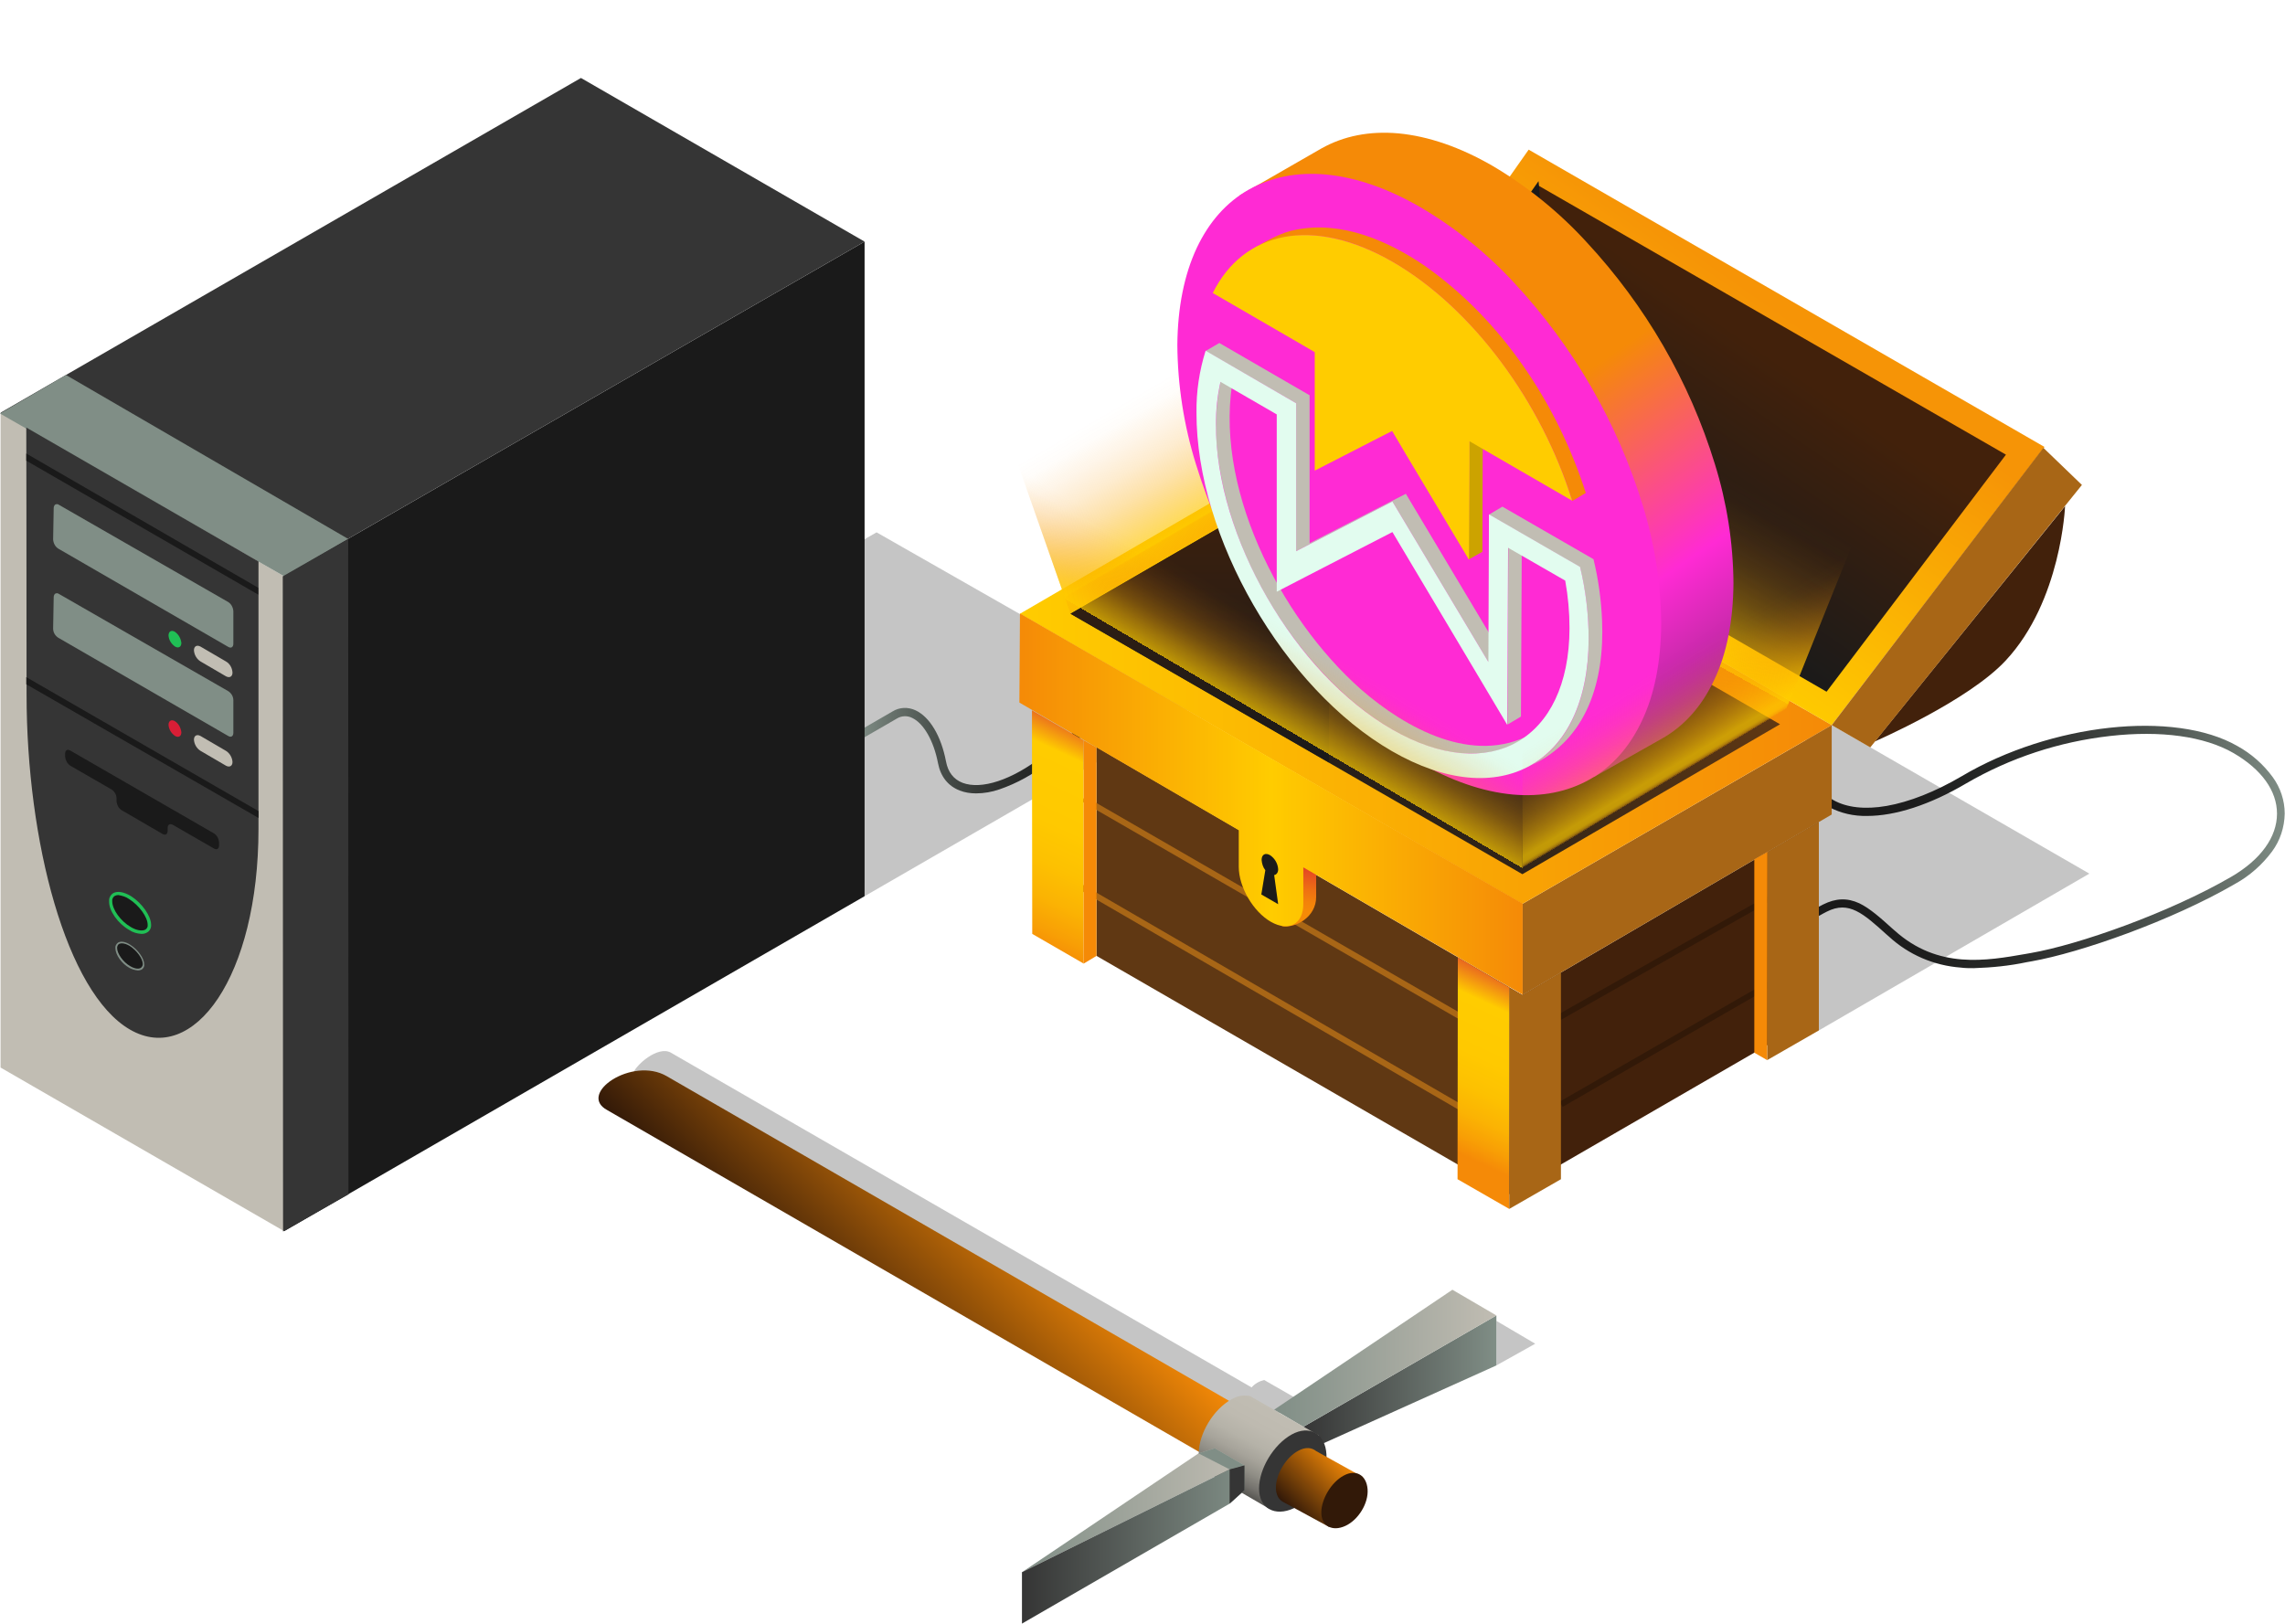
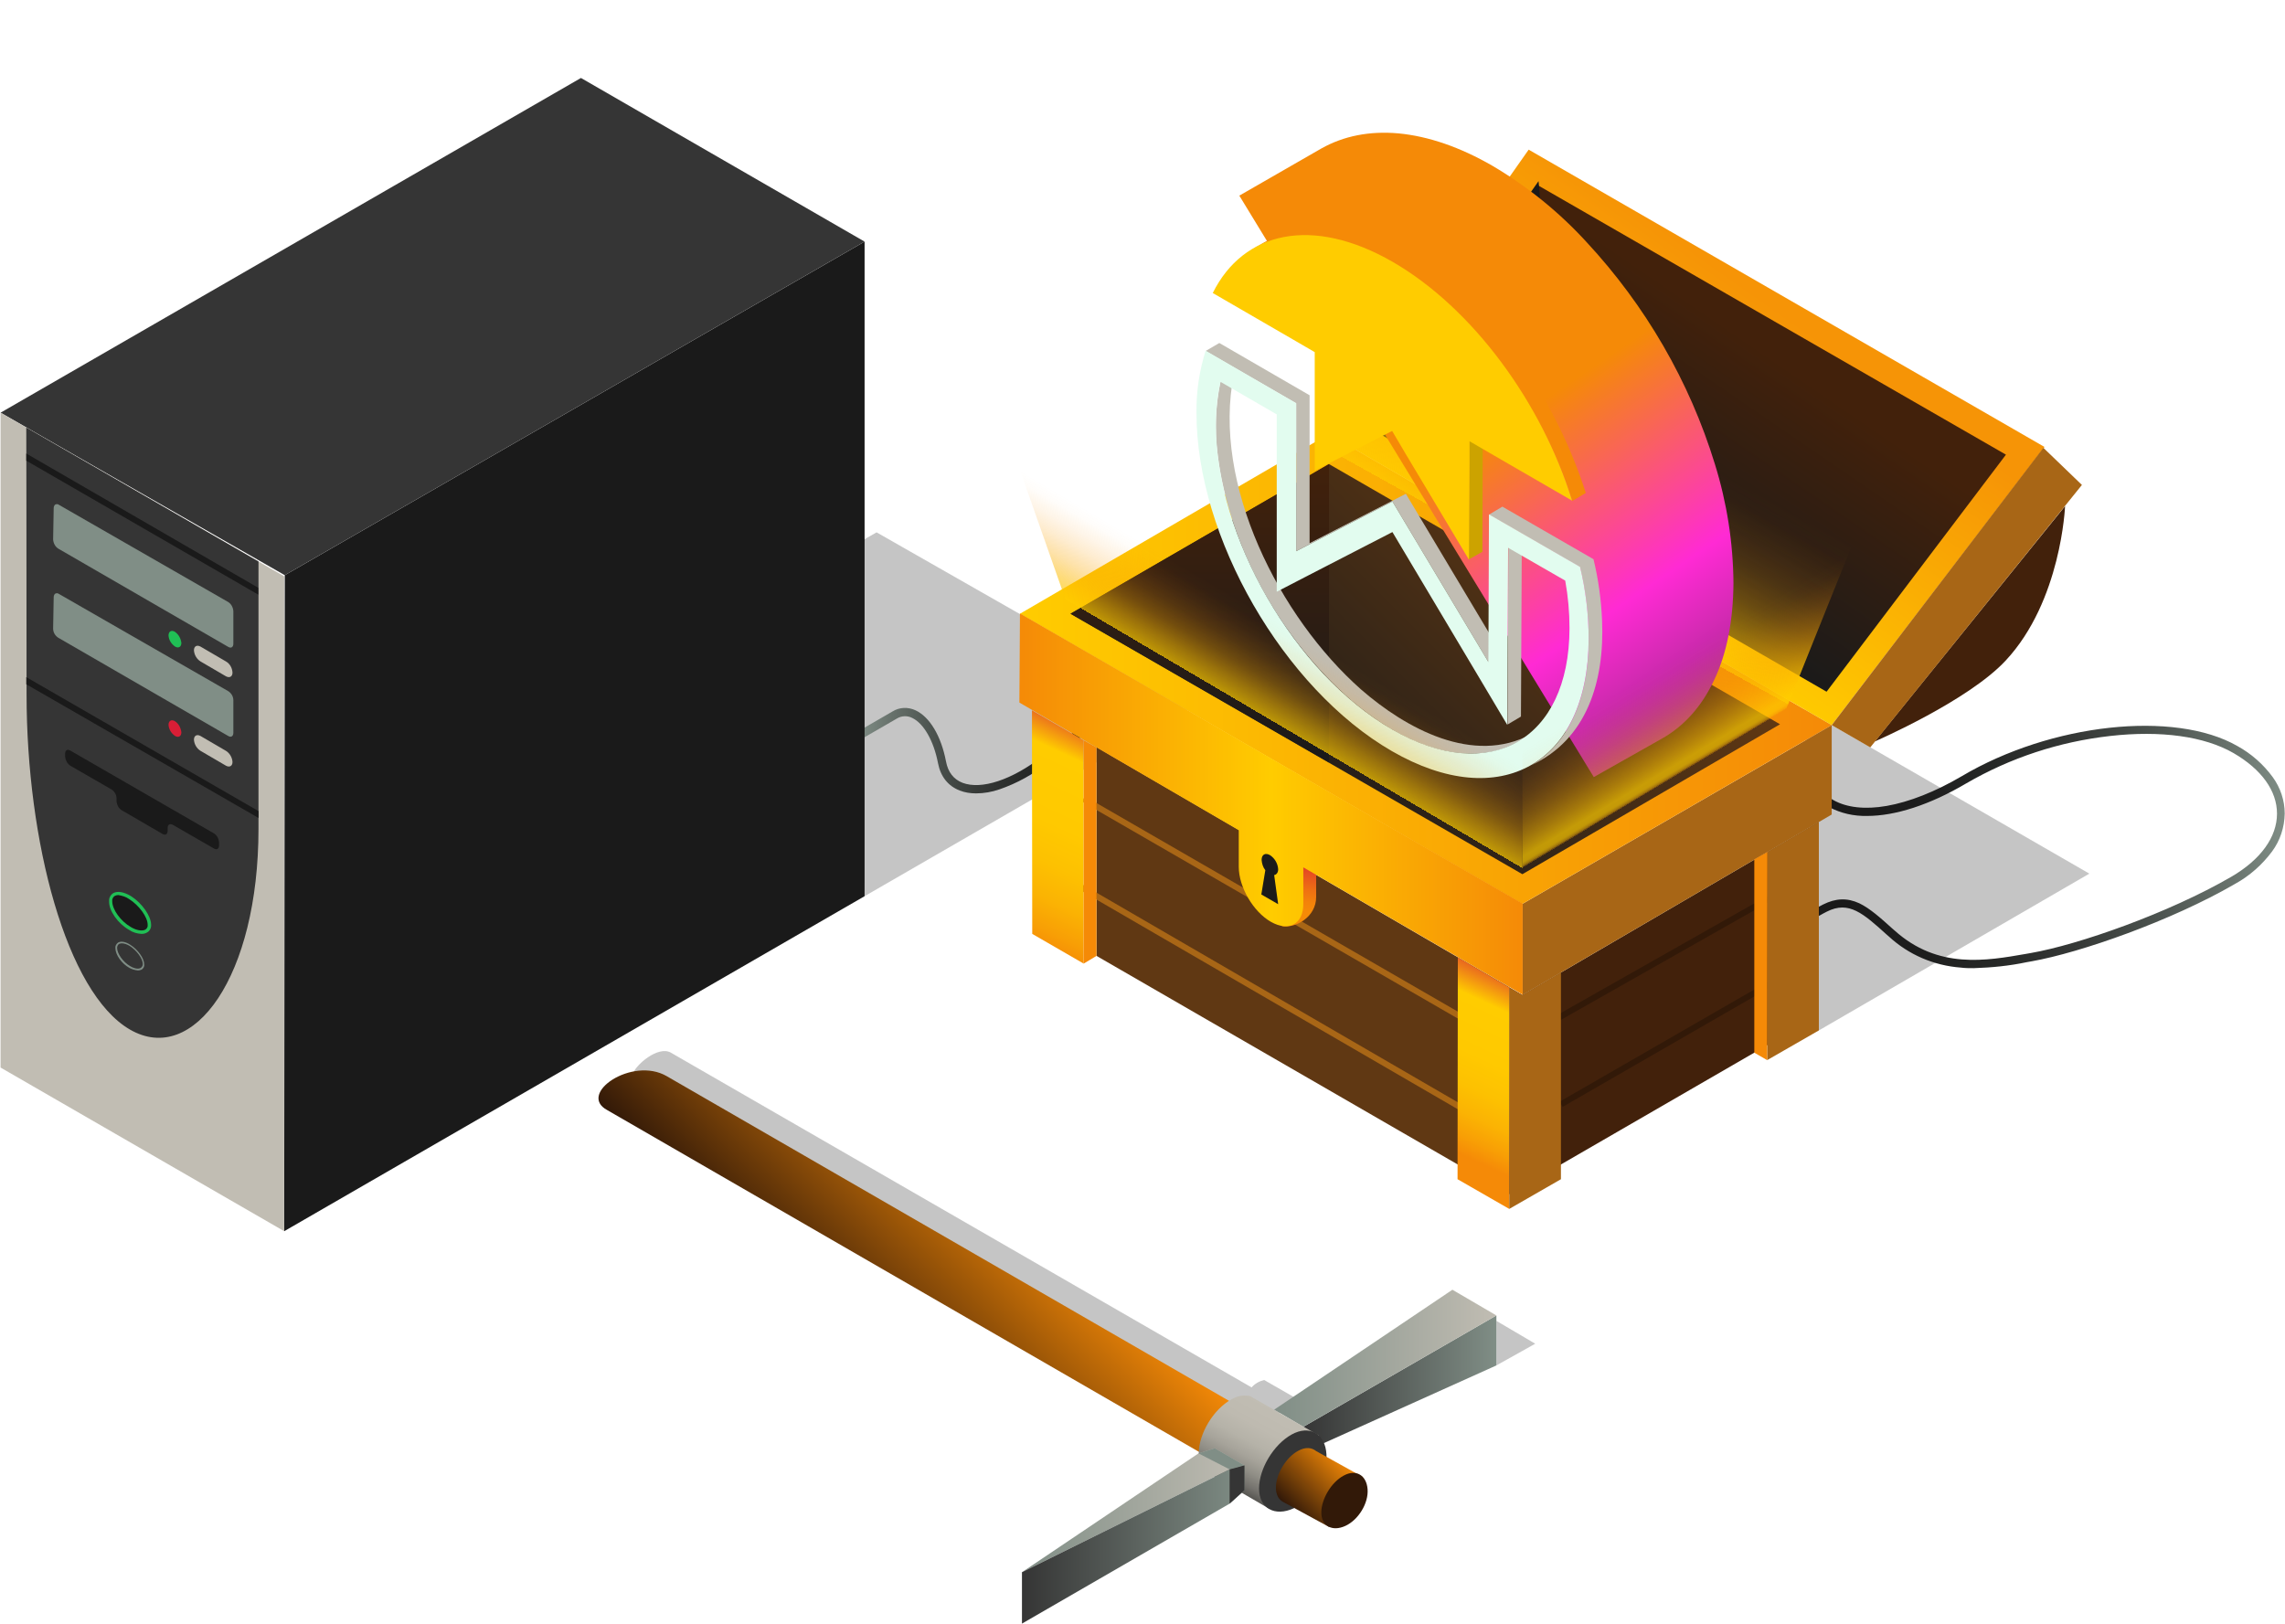
<svg xmlns="http://www.w3.org/2000/svg" id="eddlx5nvdxgr1" viewBox="0 0 800 568.5" shape-rendering="geometricPrecision" text-rendering="geometricPrecision" width="800" height="568.5">
  <style>#eddlx5nvdxgr66 {animation: eddlx5nvdxgr66_c_o 4000ms linear infinite normal forwards}@keyframes eddlx5nvdxgr66_c_o { 0% {opacity: 1} 50% {opacity: 0.5} 100% {opacity: 1} }#eddlx5nvdxgr68_to {animation: eddlx5nvdxgr68_to__to 4000ms linear infinite normal forwards}@keyframes eddlx5nvdxgr68_to__to { 0% {transform: translate(509.55px,162.45px)} 50% {transform: translate(509.55px,117.275px);animation-timing-function: cubic-bezier(0,0,0.58,1)} 100% {transform: translate(509.55px,162.45px)} }#eddlx5nvdxgr80 {animation: eddlx5nvdxgr80_c_o 4000ms linear infinite normal forwards}@keyframes eddlx5nvdxgr80_c_o { 0% {opacity: 1} 50% {opacity: 0.5} 100% {opacity: 1} }#eddlx5nvdxgr81 {animation: eddlx5nvdxgr81_c_o 4000ms linear infinite normal forwards}@keyframes eddlx5nvdxgr81_c_o { 0% {opacity: 1} 50% {opacity: 0.5} 100% {opacity: 1} }#eddlx5nvdxgr82 {animation: eddlx5nvdxgr82_c_o 4000ms linear infinite normal forwards}@keyframes eddlx5nvdxgr82_c_o { 0% {opacity: 0} 12.5% {opacity: 1} 15% {opacity: 0} 20% {opacity: 0} 22.5% {opacity: 1} 25% {opacity: 0} 37.5% {opacity: 0} 40% {opacity: 1} 42.5% {opacity: 0} 45% {opacity: 1} 47.5% {opacity: 0} 50% {opacity: 1} 55% {opacity: 1} 57.5% {opacity: 0} 67.5% {opacity: 0} 70% {opacity: 1} 72.5% {opacity: 1} 75% {opacity: 0} 85% {opacity: 0} 87.5% {opacity: 1} 90% {opacity: 0} 92.5% {opacity: 1} 97.5% {opacity: 1} 100% {opacity: 0} }</style>
  <defs>
    <linearGradient id="eddlx5nvdxgr5-fill" x1="291.8" y1="468.369" x2="350.818" y2="409.362" spreadMethod="pad" gradientUnits="userSpaceOnUse">
      <stop id="eddlx5nvdxgr5-fill-0" offset="0%" stop-color="rgb(50,25,8)" />
      <stop id="eddlx5nvdxgr5-fill-1" offset="100%" stop-color="rgb(245,138,7)" />
    </linearGradient>
    <linearGradient id="eddlx5nvdxgr6-fill" x1="456.3" y1="482.974" x2="523.93" y2="482.974" spreadMethod="pad" gradientUnits="userSpaceOnUse">
      <stop id="eddlx5nvdxgr6-fill-0" offset="0%" stop-color="rgb(53,53,53)" />
      <stop id="eddlx5nvdxgr6-fill-1" offset="100%" stop-color="rgb(128,142,134)" />
    </linearGradient>
    <linearGradient id="eddlx5nvdxgr7-fill" x1="446.07" y1="475.574" x2="523.93" y2="475.574" spreadMethod="pad" gradientUnits="userSpaceOnUse">
      <stop id="eddlx5nvdxgr7-fill-0" offset="0%" stop-color="rgb(128,142,134)" />
      <stop id="eddlx5nvdxgr7-fill-1" offset="100%" stop-color="rgb(193,189,179)" />
    </linearGradient>
    <linearGradient id="eddlx5nvdxgr8-fill" x1="446.34" y1="492.829" x2="428.42" y2="526.079" spreadMethod="pad" gradientUnits="userSpaceOnUse">
      <stop id="eddlx5nvdxgr8-fill-0" offset="0%" stop-color="rgb(193,189,179)" />
      <stop id="eddlx5nvdxgr8-fill-1" offset="23%" stop-color="rgb(190,186,176)" />
      <stop id="eddlx5nvdxgr8-fill-2" offset="39%" stop-color="rgb(181,178,168)" />
      <stop id="eddlx5nvdxgr8-fill-3" offset="52%" stop-color="rgb(166,163,154)" />
      <stop id="eddlx5nvdxgr8-fill-4" offset="64%" stop-color="rgb(144,142,134)" />
      <stop id="eddlx5nvdxgr8-fill-5" offset="76%" stop-color="rgb(116,114,109)" />
      <stop id="eddlx5nvdxgr8-fill-6" offset="86%" stop-color="rgb(82,81,77)" />
      <stop id="eddlx5nvdxgr8-fill-7" offset="96%" stop-color="rgb(42,42,41)" />
      <stop id="eddlx5nvdxgr8-fill-8" offset="100%" stop-color="rgb(26,26,26)" />
    </linearGradient>
    <linearGradient id="eddlx5nvdxgr10-fill" x1="452.059" y1="528.997" x2="470.519" y2="510.538" spreadMethod="pad" gradientUnits="userSpaceOnUse">
      <stop id="eddlx5nvdxgr10-fill-0" offset="0%" stop-color="rgb(50,25,8)" />
      <stop id="eddlx5nvdxgr10-fill-1" offset="100%" stop-color="rgb(245,138,7)" />
    </linearGradient>
    <linearGradient id="eddlx5nvdxgr11-fill" x1="357.83" y1="528.809" x2="435.69" y2="528.809" spreadMethod="pad" gradientUnits="userSpaceOnUse">
      <stop id="eddlx5nvdxgr11-fill-0" offset="0%" stop-color="rgb(128,142,134)" />
      <stop id="eddlx5nvdxgr11-fill-1" offset="100%" stop-color="rgb(193,189,179)" />
    </linearGradient>
    <linearGradient id="eddlx5nvdxgr12-fill" x1="357.83" y1="540.794" x2="435.69" y2="540.794" spreadMethod="pad" gradientUnits="userSpaceOnUse">
      <stop id="eddlx5nvdxgr12-fill-0" offset="0%" stop-color="rgb(53,53,53)" />
      <stop id="eddlx5nvdxgr12-fill-1" offset="100%" stop-color="rgb(128,142,134)" />
    </linearGradient>
    <linearGradient id="eddlx5nvdxgr17-fill" x1="300.43" y1="259.114" x2="398.41" y2="259.114" spreadMethod="pad" gradientUnits="userSpaceOnUse">
      <stop id="eddlx5nvdxgr17-fill-0" offset="0%" stop-color="rgb(128,142,134)" />
      <stop id="eddlx5nvdxgr17-fill-1" offset="12%" stop-color="rgb(103,113,107)" />
      <stop id="eddlx5nvdxgr17-fill-2" offset="27%" stop-color="rgb(75,82,78)" />
      <stop id="eddlx5nvdxgr17-fill-3" offset="43%" stop-color="rgb(54,57,55)" />
      <stop id="eddlx5nvdxgr17-fill-4" offset="60%" stop-color="rgb(38,40,39)" />
      <stop id="eddlx5nvdxgr17-fill-5" offset="79%" stop-color="rgb(29,29,29)" />
      <stop id="eddlx5nvdxgr17-fill-6" offset="100%" stop-color="rgb(26,26,26)" />
    </linearGradient>
    <linearGradient id="eddlx5nvdxgr37-fill" x1="630.569" y1="296.521" x2="800" y2="296.521" spreadMethod="pad" gradientUnits="userSpaceOnUse">
      <stop id="eddlx5nvdxgr37-fill-0" offset="0%" stop-color="rgb(26,26,26)" />
      <stop id="eddlx5nvdxgr37-fill-1" offset="21%" stop-color="rgb(29,29,29)" />
      <stop id="eddlx5nvdxgr37-fill-2" offset="40%" stop-color="rgb(38,40,39)" />
      <stop id="eddlx5nvdxgr37-fill-3" offset="57%" stop-color="rgb(54,57,55)" />
      <stop id="eddlx5nvdxgr37-fill-4" offset="73%" stop-color="rgb(75,82,78)" />
      <stop id="eddlx5nvdxgr37-fill-5" offset="88%" stop-color="rgb(103,113,107)" />
      <stop id="eddlx5nvdxgr37-fill-6" offset="100%" stop-color="rgb(128,142,134)" />
    </linearGradient>
    <linearGradient id="eddlx5nvdxgr48-fill" x1="357.07" y1="234.264" x2="641.31" y2="234.264" spreadMethod="pad" gradientUnits="userSpaceOnUse">
      <stop id="eddlx5nvdxgr48-fill-0" offset="0%" stop-color="rgb(255,204,0)" />
      <stop id="eddlx5nvdxgr48-fill-1" offset="100%" stop-color="rgb(245,138,7)" />
    </linearGradient>
    <linearGradient id="eddlx5nvdxgr49-fill" x1="556.541" y1="202.27" x2="622.561" y2="108.629" spreadMethod="pad" gradientUnits="userSpaceOnUse">
      <stop id="eddlx5nvdxgr49-fill-0" offset="0%" stop-color="rgb(255,204,0)" />
      <stop id="eddlx5nvdxgr49-fill-1" offset="100%" stop-color="rgb(246,148,6)" />
    </linearGradient>
    <linearGradient id="eddlx5nvdxgr51-fill" x1="563.833" y1="193.191" x2="613.713" y2="120.461" spreadMethod="pad" gradientUnits="userSpaceOnUse">
      <stop id="eddlx5nvdxgr51-fill-0" offset="0%" stop-color="rgb(26,26,26)" />
      <stop id="eddlx5nvdxgr51-fill-1" offset="100%" stop-color="rgb(66,33,11)" />
    </linearGradient>
    <linearGradient id="eddlx5nvdxgr52-fill" x1="458.029" y1="298.969" x2="454.879" y2="318.839" spreadMethod="pad" gradientUnits="userSpaceOnUse">
      <stop id="eddlx5nvdxgr52-fill-0" offset="0%" stop-color="rgb(217,30,54)" />
      <stop id="eddlx5nvdxgr52-fill-1" offset="0%" stop-color="rgb(218,33,53)" />
      <stop id="eddlx5nvdxgr52-fill-2" offset="33%" stop-color="rgb(230,78,33)" />
      <stop id="eddlx5nvdxgr52-fill-3" offset="61%" stop-color="rgb(238,111,19)" />
      <stop id="eddlx5nvdxgr52-fill-4" offset="84%" stop-color="rgb(243,131,10)" />
      <stop id="eddlx5nvdxgr52-fill-5" offset="100%" stop-color="rgb(245,138,7)" />
    </linearGradient>
    <linearGradient id="eddlx5nvdxgr54-fill" x1="446.607" y1="286.682" x2="551.463" y2="181.835" spreadMethod="pad" gradientUnits="userSpaceOnUse">
      <stop id="eddlx5nvdxgr54-fill-0" offset="0%" stop-color="rgb(26,26,26)" />
      <stop id="eddlx5nvdxgr54-fill-1" offset="100%" stop-color="rgb(96,56,19)" />
    </linearGradient>
    <linearGradient id="eddlx5nvdxgr55-fill" x1="420.045" y1="162.479" x2="420.045" y2="267.039" spreadMethod="pad" gradientUnits="userSpaceOnUse">
      <stop id="eddlx5nvdxgr55-fill-0" offset="0%" stop-color="rgb(66,33,11)" />
      <stop id="eddlx5nvdxgr55-fill-1" offset="100%" stop-color="rgb(26,26,26)" />
    </linearGradient>
    <linearGradient id="eddlx5nvdxgr58-fill" x1="537.656" y1="340.151" x2="508.436" y2="402.812" spreadMethod="pad" gradientUnits="userSpaceOnUse">
      <stop id="eddlx5nvdxgr58-fill-0" offset="0%" stop-color="rgb(217,30,54)" />
      <stop id="eddlx5nvdxgr58-fill-1" offset="25%" stop-color="rgb(255,204,0)" />
      <stop id="eddlx5nvdxgr58-fill-2" offset="51%" stop-color="rgb(255,201,0)" />
      <stop id="eddlx5nvdxgr58-fill-3" offset="67%" stop-color="rgb(253,193,1)" />
      <stop id="eddlx5nvdxgr58-fill-4" offset="80%" stop-color="rgb(251,179,3)" />
      <stop id="eddlx5nvdxgr58-fill-5" offset="91%" stop-color="rgb(248,159,5)" />
      <stop id="eddlx5nvdxgr58-fill-6" offset="100%" stop-color="rgb(245,138,7)" />
    </linearGradient>
    <linearGradient id="eddlx5nvdxgr61-fill" x1="389.291" y1="252.469" x2="353.931" y2="328.309" spreadMethod="pad" gradientUnits="userSpaceOnUse">
      <stop id="eddlx5nvdxgr61-fill-0" offset="0%" stop-color="rgb(217,30,54)" />
      <stop id="eddlx5nvdxgr61-fill-1" offset="21%" stop-color="rgb(255,204,0)" />
      <stop id="eddlx5nvdxgr61-fill-2" offset="49%" stop-color="rgb(255,201,0)" />
      <stop id="eddlx5nvdxgr61-fill-3" offset="65%" stop-color="rgb(253,193,1)" />
      <stop id="eddlx5nvdxgr61-fill-4" offset="79%" stop-color="rgb(251,179,3)" />
      <stop id="eddlx5nvdxgr61-fill-5" offset="91%" stop-color="rgb(248,159,5)" />
      <stop id="eddlx5nvdxgr61-fill-6" offset="100%" stop-color="rgb(245,138,7)" />
    </linearGradient>
    <linearGradient id="eddlx5nvdxgr64-fill" x1="356.85" y1="281.639" x2="533.08" y2="281.639" spreadMethod="pad" gradientUnits="userSpaceOnUse">
      <stop id="eddlx5nvdxgr64-fill-0" offset="0%" stop-color="rgb(245,138,7)" />
      <stop id="eddlx5nvdxgr64-fill-1" offset="50%" stop-color="rgb(255,204,0)" />
      <stop id="eddlx5nvdxgr64-fill-2" offset="100%" stop-color="rgb(245,138,7)" />
    </linearGradient>
    <linearGradient id="eddlx5nvdxgr66-fill" x1="440.085" y1="176.472" x2="412.695" y2="129.492" spreadMethod="pad" gradientUnits="userSpaceOnUse">
      <stop id="eddlx5nvdxgr66-fill-0" offset="0%" stop-color="rgba(245,138,7,0)" />
      <stop id="eddlx5nvdxgr66-fill-1" offset="0%" stop-color="rgba(245,140,7,0.02)" />
      <stop id="eddlx5nvdxgr66-fill-2" offset="0%" stop-color="rgba(246,146,6,0.09)" />
      <stop id="eddlx5nvdxgr66-fill-3" offset="0%" stop-color="rgba(248,156,5,0.19)" />
      <stop id="eddlx5nvdxgr66-fill-4" offset="0%" stop-color="rgba(250,170,4,0.34)" />
      <stop id="eddlx5nvdxgr66-fill-5" offset="10%" stop-color="rgba(253,188,2,0.53)" />
      <stop id="eddlx5nvdxgr66-fill-6" offset="11%" stop-color="rgba(255,204,0,0.7)" />
      <stop id="eddlx5nvdxgr66-fill-7" offset="26%" stop-color="rgba(253,188,2,0.53)" />
      <stop id="eddlx5nvdxgr66-fill-8" offset="43%" stop-color="rgba(250,170,4,0.34)" />
      <stop id="eddlx5nvdxgr66-fill-9" offset="60%" stop-color="rgba(248,156,5,0.19)" />
      <stop id="eddlx5nvdxgr66-fill-10" offset="76%" stop-color="rgba(246,146,6,0.09)" />
      <stop id="eddlx5nvdxgr66-fill-11" offset="89%" stop-color="rgba(245,140,7,0.02)" />
      <stop id="eddlx5nvdxgr66-fill-12" offset="100%" stop-color="rgba(245,138,7,0)" />
    </linearGradient>
    <linearGradient id="eddlx5nvdxgr67-fill" x1="534.059" y1="195.629" x2="562.979" y2="143.438" spreadMethod="pad" gradientUnits="userSpaceOnUse">
      <stop id="eddlx5nvdxgr67-fill-0" offset="0%" stop-color="rgba(245,138,7,0)" />
      <stop id="eddlx5nvdxgr67-fill-1" offset="0%" stop-color="rgba(247,154,5,0.17)" />
      <stop id="eddlx5nvdxgr67-fill-2" offset="0%" stop-color="rgba(250,172,3,0.36)" />
      <stop id="eddlx5nvdxgr67-fill-3" offset="0%" stop-color="rgba(252,186,2,0.51)" />
      <stop id="eddlx5nvdxgr67-fill-4" offset="0%" stop-color="rgba(254,196,1,0.61)" />
      <stop id="eddlx5nvdxgr67-fill-5" offset="0%" stop-color="rgba(255,202,0,0.68)" />
      <stop id="eddlx5nvdxgr67-fill-6" offset="0%" stop-color="rgba(255,204,0,0.7)" />
      <stop id="eddlx5nvdxgr67-fill-7" offset="22%" stop-color="rgba(253,188,2,0.53)" />
      <stop id="eddlx5nvdxgr67-fill-8" offset="40%" stop-color="rgba(250,170,4,0.34)" />
      <stop id="eddlx5nvdxgr67-fill-9" offset="58%" stop-color="rgba(248,156,5,0.19)" />
      <stop id="eddlx5nvdxgr67-fill-10" offset="75%" stop-color="rgba(246,146,6,0.09)" />
      <stop id="eddlx5nvdxgr67-fill-11" offset="89%" stop-color="rgba(245,140,7,0.02)" />
      <stop id="eddlx5nvdxgr67-fill-12" offset="100%" stop-color="rgba(245,138,7,0)" />
    </linearGradient>
    <linearGradient id="eddlx5nvdxgr69-fill" x1="534.801" y1="143.743" x2="665.571" y2="337.633" spreadMethod="pad" gradientUnits="userSpaceOnUse">
      <stop id="eddlx5nvdxgr69-fill-0" offset="0%" stop-color="rgb(245,138,7)" />
      <stop id="eddlx5nvdxgr69-fill-1" offset="32%" stop-color="rgb(255,42,212)" />
      <stop id="eddlx5nvdxgr69-fill-2" offset="74%" stop-color="rgb(72,40,74)" />
    </linearGradient>
    <linearGradient id="eddlx5nvdxgr80-fill" x1="583.381" y1="232.348" x2="601.761" y2="262.918" spreadMethod="pad" gradientUnits="userSpaceOnUse">
      <stop id="eddlx5nvdxgr80-fill-0" offset="0%" stop-color="rgba(245,138,7,0)" />
      <stop id="eddlx5nvdxgr80-fill-1" offset="11%" stop-color="rgba(245,140,7,0.02)" />
      <stop id="eddlx5nvdxgr80-fill-2" offset="25%" stop-color="rgba(246,146,6,0.09)" />
      <stop id="eddlx5nvdxgr80-fill-3" offset="41%" stop-color="rgba(248,157,5,0.2)" />
      <stop id="eddlx5nvdxgr80-fill-4" offset="58%" stop-color="rgba(250,171,4,0.35)" />
      <stop id="eddlx5nvdxgr80-fill-5" offset="76%" stop-color="rgba(253,189,2,0.54)" />
      <stop id="eddlx5nvdxgr80-fill-6" offset="90%" stop-color="rgba(255,204,0,0.7)" />
      <stop id="eddlx5nvdxgr80-fill-7" offset="94%" stop-color="rgba(255,203,0,0.69)" />
      <stop id="eddlx5nvdxgr80-fill-8" offset="95%" stop-color="rgba(255,201,0,0.67)" />
      <stop id="eddlx5nvdxgr80-fill-9" offset="96%" stop-color="rgba(254,196,1,0.62)" />
      <stop id="eddlx5nvdxgr80-fill-10" offset="97%" stop-color="rgba(253,190,1,0.55)" />
      <stop id="eddlx5nvdxgr80-fill-11" offset="98%" stop-color="rgba(252,182,2,0.47)" />
      <stop id="eddlx5nvdxgr80-fill-12" offset="98%" stop-color="rgba(250,172,3,0.36)" />
      <stop id="eddlx5nvdxgr80-fill-13" offset="99%" stop-color="rgba(248,160,5,0.23)" />
      <stop id="eddlx5nvdxgr80-fill-14" offset="99%" stop-color="rgba(246,147,6,0.09)" />
      <stop id="eddlx5nvdxgr80-fill-15" offset="99%" stop-color="rgba(245,138,7,0)" />
    </linearGradient>
    <linearGradient id="eddlx5nvdxgr81-fill" x1="434.333" y1="245.88" x2="449.963" y2="219.33" spreadMethod="pad" gradientUnits="userSpaceOnUse">
      <stop id="eddlx5nvdxgr81-fill-0" offset="0%" stop-color="rgba(245,138,7,0)" />
      <stop id="eddlx5nvdxgr81-fill-1" offset="0%" stop-color="rgba(248,157,5,0.2)" />
      <stop id="eddlx5nvdxgr81-fill-2" offset="0%" stop-color="rgba(251,177,3,0.42)" />
      <stop id="eddlx5nvdxgr81-fill-3" offset="0%" stop-color="rgba(253,192,1,0.57)" />
      <stop id="eddlx5nvdxgr81-fill-4" offset="0%" stop-color="rgba(255,201,0,0.67)" />
      <stop id="eddlx5nvdxgr81-fill-5" offset="0%" stop-color="rgba(255,204,0,0.7)" />
      <stop id="eddlx5nvdxgr81-fill-6" offset="19%" stop-color="rgba(253,188,2,0.53)" />
      <stop id="eddlx5nvdxgr81-fill-7" offset="38%" stop-color="rgba(250,170,4,0.34)" />
      <stop id="eddlx5nvdxgr81-fill-8" offset="57%" stop-color="rgba(248,156,5,0.19)" />
      <stop id="eddlx5nvdxgr81-fill-9" offset="74%" stop-color="rgba(246,146,6,0.09)" />
      <stop id="eddlx5nvdxgr81-fill-10" offset="89%" stop-color="rgba(245,140,7,0.02)" />
      <stop id="eddlx5nvdxgr81-fill-11" offset="100%" stop-color="rgba(245,138,7,0)" />
    </linearGradient>
  </defs>
  <g id="eddlx5nvdxgr2">
    <polyline id="eddlx5nvdxgr3" points="523.9,462.5 537.5,470.5 523.9,478.1" opacity="0.25" fill="rgb(26,26,26)" stroke="none" stroke-width="1" />
    <path id="eddlx5nvdxgr4" d="M221.4,376.4C222.3,372.9,230.5,366,234.9,368.6L438.2,485.8C439.3,484.5,440.9,483.6,442.6,483.2L454.6,490.1L434.1,504.3" opacity="0.25" fill="rgb(26,26,26)" stroke="none" stroke-width="1" />
    <path id="eddlx5nvdxgr5" d="M420,508.5L212.6,388.7C202,383,221.3,369.8,233.4,376.8L434.1,492.7" fill="url(#eddlx5nvdxgr5-fill)" stroke="none" stroke-width="1" />
    <polygon id="eddlx5nvdxgr6" points="463.5,505.3 523.9,478.1 523.9,460.6 456.3,499.6" fill="url(#eddlx5nvdxgr6-fill)" stroke="none" stroke-width="1" />
    <polygon id="eddlx5nvdxgr7" points="446.1,493.6 508.5,451.6 523.9,460.6 456.3,499.6" fill="url(#eddlx5nvdxgr7-fill)" stroke="none" stroke-width="1" />
    <path id="eddlx5nvdxgr8" d="M424.1,516.5C421.4,515.4,419.7,512.8,419.7,508.9C419.7,502,424.8,493.5,431.1,490C433,488.8,435.3,488.4,437.6,488.8L461.7,502.6L444.4,528.3L424.1,516.5Z" fill="url(#eddlx5nvdxgr8-fill)" stroke="none" stroke-width="1" />
    <path id="eddlx5nvdxgr9" d="M440.8,521.2C440.8,514.3,445.9,505.8,452.2,502.3C458.5,498.8,464,502,464.4,509.2C464.9,516.5,459.7,525,453,528.1C446.3,531.2,440.8,528.1,440.8,521.2Z" fill="rgb(53,53,53)" stroke="none" stroke-width="1" />
    <path id="eddlx5nvdxgr10" d="M449.6,526.1C447.8,525.3,446.7,523.5,446.7,520.9C446.7,516.2,450.2,510.3,454.5,508C457,506.6,459.2,506.8,460.8,508.1L477.2,517.2L465.4,534.7L449.6,526.1Z" fill="url(#eddlx5nvdxgr10-fill)" stroke="none" stroke-width="1" />
    <polygon id="eddlx5nvdxgr11" points="425.3,507.1 419.6,508.9 357.8,550.5 430.5,514.5 435.7,513.1" fill="url(#eddlx5nvdxgr11-fill)" stroke="none" stroke-width="1" />
    <polygon id="eddlx5nvdxgr12" points="357.8,568.5 357.8,550.5 430.5,514.5 435.7,513.1 435.7,521.8 430.5,526.5" fill="url(#eddlx5nvdxgr12-fill)" stroke="none" stroke-width="1" />
    <polygon id="eddlx5nvdxgr13" points="419.6,508.9 430.5,514.5 435.7,513.1 425.3,507.1" fill="rgb(128,142,134)" stroke="none" stroke-width="1" />
    <polygon id="eddlx5nvdxgr14" points="430.5,514.5 430.5,526.5 435.7,521.8 435.7,513.1" fill="rgb(53,53,53)" stroke="none" stroke-width="1" />
    <path id="eddlx5nvdxgr15" d="M462.6,529.6C462.6,524.9,466.1,519,470.4,516.7C474.7,514.3,478.4,516.5,478.8,521.4C479.2,526.3,475.6,532.2,471,534.3C466.4,536.4,462.6,534.3,462.6,529.6Z" fill="rgb(50,25,8)" stroke="none" stroke-width="1" />
  </g>
  <polyline id="eddlx5nvdxgr16" points="302.7,313.8 415.8,248.5 306.9,186.4 295.2,193.1" opacity="0.25" fill="rgb(26,26,26)" stroke="none" stroke-width="1" />
  <path id="eddlx5nvdxgr17" d="M341.7,277.8C339.7,277.8,337.8,277.5,336,276.8C331.9,275.2,329.3,271.9,328.4,267.2C326.9,259.4,323.4,253.3,319.4,251.4C317.7,250.5,315.6,250.6,314,251.6L301.9,258.6L300.4,256.1L312.5,249.1C314.9,247.6,317.9,247.5,320.5,248.7C325.5,251,329.5,257.7,331.2,266.6C331.9,270.4,333.9,272.9,337,274.1C343.6,276.6,354.3,273.1,365,264.8L396.6,240.4L398.4,242.7L366.8,267.1C361.8,271.1,356,274.3,349.9,276.4C347.3,277.3,344.5,277.8,341.7,277.8Z" fill="url(#eddlx5nvdxgr17-fill)" stroke="none" stroke-width="1" />
  <polygon id="eddlx5nvdxgr18" points="99.7,201.4 302.7,84.6 302.7,313.8 99.5,431.1" fill="rgb(26,26,26)" stroke="none" stroke-width="1" />
  <polygon id="eddlx5nvdxgr19" points="99.7,201.4 0.2,144.5 203.4,27.3 302.7,84.6" fill="rgb(53,53,53)" stroke="none" stroke-width="1" />
  <polygon id="eddlx5nvdxgr20" points="0.2,144.5 0.2,373.8 99.5,431.1 99.5,201.8" fill="rgb(193,189,179)" stroke="none" stroke-width="1" />
-   <polygon id="eddlx5nvdxgr21" points="99.5,201.8 0,144.8 23.1,131.3 121.9,188.7" fill="rgb(128,142,134)" stroke="none" stroke-width="1" />
-   <polygon id="eddlx5nvdxgr22" points="99,201.8 121.9,188.7 122,418.2 99.1,431.2" fill="rgb(53,53,53)" stroke="none" stroke-width="1" />
  <path id="eddlx5nvdxgr23" d="M9.2,149.7C9.2,149.7,9.3,191.6,9.3,243.1C9.3,294.6,23.2,347.6,45.5,360.5C67.8,373.4,90.5,341.8,90.5,290.2L90.5,196.6L9.2,149.7Z" fill="rgb(53,53,53)" stroke="none" stroke-width="1" />
  <path id="eddlx5nvdxgr24" d="M20.7,176.8C20.2,176.4,19.5,176.4,19.1,176.9C18.9,177.2,18.8,177.5,18.8,177.8L18.6,188.9C18.7,190.2,19.3,191.4,20.4,192.1L79.9,226.5C80.9,227.1,81.7,226.6,81.7,225.4L81.7,214C81.6,212.7,81,211.5,79.9,210.8L20.7,176.8Z" fill="rgb(128,142,134)" stroke="none" stroke-width="1" />
  <path id="eddlx5nvdxgr25" d="M20.7,208C20.2,207.6,19.5,207.6,19.1,208.1C18.9,208.4,18.8,208.7,18.8,209L18.6,220.1C18.6,221.4,19.3,222.6,20.4,223.3L79.9,257.7C80.9,258.3,81.7,257.8,81.7,256.6L81.7,245.2C81.7,243.9,81,242.7,79.9,242L20.7,208Z" fill="rgb(128,142,134)" stroke="none" stroke-width="1" />
  <path id="eddlx5nvdxgr26" d="M45.5,314.3C41.8,311.9,38.7,312.5,38.7,315.6C38.7,318.7,41.7,323,45.5,325.1C49.3,327.2,52.3,326.7,52.3,323.8C52.3,320.9,49.2,316.7,45.5,314.3Z" fill="rgb(26,26,26)" stroke="none" stroke-width="1" />
  <path id="eddlx5nvdxgr27" d="M49.5,327C48,326.9,46.5,326.5,45.2,325.6C41.3,323.4,38.1,318.9,38.2,315.6C38.1,314.4,38.7,313.3,39.7,312.7C41.2,311.9,43.4,312.3,45.9,313.8L45.9,313.8C49.8,316.3,52.9,320.8,52.9,323.8C53,324.9,52.4,326,51.5,326.5C50.8,326.9,50.2,327,49.5,327ZM41.4,313.4C41,313.4,40.6,313.5,40.2,313.7C39.5,314.1,39.2,314.9,39.3,315.6C39.3,318.5,42.3,322.6,45.8,324.6C47.8,325.8,49.8,326.1,50.9,325.5C51.5,325.1,51.8,324.5,51.7,323.8C51.7,321.1,48.7,317,45.2,314.8L45.2,314.8C44.1,314,42.7,313.6,41.4,313.4L41.4,313.4Z" fill="rgb(32,191,85)" stroke="none" stroke-width="1" />
-   <path id="eddlx5nvdxgr28" d="M45.5,331C42.9,329.4,40.7,329.8,40.7,331.9C40.7,334,42.8,337,45.4,338.6C48,340.2,50.2,339.7,50.2,337.7C50.2,335.7,48.1,332.7,45.5,331Z" fill="rgb(26,26,26)" stroke="none" stroke-width="1" />
  <path id="eddlx5nvdxgr29" d="M48.3,339.8C47.2,339.7,46.2,339.4,45.3,338.9C42.6,337.4,40.4,334.3,40.4,332C40.3,331.2,40.7,330.5,41.4,330C42.4,329.5,43.9,329.7,45.6,330.8L45.6,330.8C48.3,332.5,50.5,335.6,50.5,337.7C50.6,338.4,50.2,339.1,49.6,339.5C49.2,339.7,48.7,339.8,48.3,339.8ZM42.6,330.3C42.3,330.3,42,330.4,41.7,330.5C41.2,330.8,41,331.4,41,331.9C41,333.9,43.1,336.9,45.6,338.3C47.1,339.2,48.5,339.4,49.3,338.9C49.7,338.6,50,338.1,50,337.6C50,335.7,47.9,332.8,45.4,331.2L45.4,331.2C44.5,330.7,43.6,330.3,42.6,330.3L42.6,330.3Z" fill="rgb(128,142,134)" stroke="none" stroke-width="1" />
  <path id="eddlx5nvdxgr30" d="M70.2,226.4C68.9,225.7,67.9,226.3,67.9,227.7C68,229.3,68.9,230.8,70.2,231.6L79.1,236.8C80.4,237.5,81.4,236.9,81.4,235.5C81.3,233.9,80.5,232.4,79.1,231.6L70.2,226.4Z" fill="rgb(193,189,179)" stroke="none" stroke-width="1" />
  <path id="eddlx5nvdxgr31" d="M70.2,257.7C68.9,257,67.9,257.6,67.9,259C68,260.6,68.9,262.1,70.2,262.9L79.1,268.1C80.4,268.8,81.4,268.2,81.4,266.8C81.3,265.2,80.4,263.7,79.1,262.9L70.2,257.7Z" fill="rgb(193,189,179)" stroke="none" stroke-width="1" />
  <path id="eddlx5nvdxgr32" d="M61.2,221.2C60,220.5,59,221.1,59,222.5C59.1,224.1,60,225.5,61.3,226.4C62.5,227.1,63.5,226.5,63.5,225.1C63.3,223.5,62.5,222.1,61.2,221.2Z" fill="rgb(32,191,85)" stroke="none" stroke-width="1" />
  <path id="eddlx5nvdxgr33" d="M61.2,252.5C60,251.8,59,252.4,59,253.8C59.1,255.4,60,256.8,61.3,257.7C62.5,258.4,63.5,257.8,63.5,256.4C63.3,254.8,62.5,253.3,61.2,252.5Z" fill="rgb(217,30,54)" stroke="none" stroke-width="1" />
  <path id="eddlx5nvdxgr34" d="M24.6,262.8C23.6,262.2,22.8,262.7,22.8,263.9L22.8,264.9C22.9,266.2,23.6,267.4,24.6,268.1L39,276.4C40.1,277.1,40.8,278.3,40.8,279.6L40.8,280.5C40.9,281.8,41.5,283,42.6,283.7L56.9,292C57.9,292.6,58.7,292.1,58.7,290.9L58.7,289.9C58.7,288.7,59.5,288.3,60.5,288.8L74.9,297.1C75.9,297.7,76.7,297.2,76.7,296L76.7,295C76.6,293.7,76,292.5,74.9,291.8L24.6,262.8Z" fill="rgb(26,26,26)" stroke="none" stroke-width="1" />
  <polygon id="eddlx5nvdxgr35" points="90.4,208.2 9.2,161.3 9.2,158.8 90.4,205.8" fill="rgb(26,26,26)" stroke="none" stroke-width="1" />
  <polygon id="eddlx5nvdxgr36" points="90.5,286.4 9.2,239.6 9.2,237.1 90.5,284" fill="rgb(26,26,26)" stroke="none" stroke-width="1" />
  <path id="eddlx5nvdxgr37" d="M691,339C689.5,339,688,339,686.5,338.8C677.1,338.1,668.2,334.3,661.3,327.9L660.6,327.3C652.3,319.8,647.3,315.3,639.6,319.2C637.8,320.1,636.1,321.1,634.5,322.2L632.9,319.8C634.7,318.7,636.5,317.6,638.3,316.7C642.7,314.5,646.7,314.3,651,316.3C654.7,318.1,658.4,321.4,662.6,325.2L663.3,325.8C678.5,339.5,695.5,336.4,709.3,334L711,333.7C727.7,330.8,759.3,319.7,781.2,307C791.5,301,797.2,293.1,797.2,284.9C797.2,276.9,791.8,269.4,782,263.7C771.8,257.8,756.5,255.7,738.8,257.7C721,259.7,703.9,265.3,688.4,274.3C675.7,281.8,663.6,285.7,653.7,285.7C649.1,285.8,644.5,284.8,640.4,282.6C633.9,278.9,630.5,272.2,630.5,263.2L633.4,263.2C633.4,271.1,636.3,276.9,641.8,280.1C646.5,282.8,653,283.5,660.5,282.2C668.5,280.8,677.6,277.2,686.8,271.8C718,253.3,761.3,248.6,783.3,261.2C788.2,263.9,792.4,267.6,795.7,272.1C798.4,275.8,799.9,280.3,799.9,284.9C799.8,289.7,798.3,294.3,795.5,298.1C792,302.8,787.6,306.7,782.5,309.5C760.3,322.4,728.3,333.6,711.3,336.6L709.6,336.9C703.5,338.2,697.3,338.8,691,339Z" fill="url(#eddlx5nvdxgr37-fill)" stroke="none" stroke-width="1" />
  <rect id="eddlx5nvdxgr38" width="800" height="552.8" rx="0" ry="0" transform="matrix(1 0 0 1 0 15.7)" fill="none" stroke="none" stroke-width="1" />
  <g id="eddlx5nvdxgr39">
    <polyline id="eddlx5nvdxgr40" points="636.8,360.8 731.5,305.9 631.8,248.4" opacity="0.25" fill="rgb(26,26,26)" stroke="none" stroke-width="1" />
    <polygon id="eddlx5nvdxgr41" points="383.9,261.6 383.9,334.7 528.3,418.1 528.5,345.7" fill="rgb(96,56,19)" stroke="none" stroke-width="1" />
    <polygon id="eddlx5nvdxgr42" points="528.5,345.8 533,348.4 636.8,287.8 636.3,355.8 528.4,418.2" fill="rgb(66,33,11)" stroke="none" stroke-width="1" />
    <rect id="eddlx5nvdxgr43" width="101.2" height="2.1" rx="0" ry="0" transform="matrix(0.87 -0.493 0.493 0.87 543.618 356.312)" fill="rgb(50,25,8)" stroke="none" stroke-width="1" />
    <rect id="eddlx5nvdxgr44" width="2.1" height="153.9" rx="0" ry="0" transform="matrix(0.5 -0.866 0.866 0.5 378.758 280.637)" fill="rgb(168,102,22)" stroke="none" stroke-width="1" />
    <rect id="eddlx5nvdxgr45" width="96.9" height="2.1" rx="0" ry="0" transform="matrix(0.866 -0.499 0.499 0.866 546.044 385.748)" fill="rgb(50,25,8)" stroke="none" stroke-width="1" />
    <rect id="eddlx5nvdxgr46" width="2.1" height="157.5" rx="0" ry="0" transform="matrix(0.502 -0.865 0.865 0.502 375.9 310.348)" fill="rgb(168,102,22)" stroke="none" stroke-width="1" />
    <polygon id="eddlx5nvdxgr47" points="641.3,253.9 533,316.5 533,348.4 641.3,285.2" fill="rgb(168,102,22)" stroke="none" stroke-width="1" />
    <polygon id="eddlx5nvdxgr48" points="465.2,152 357.1,214.9 533,316.5 641.3,253.9" fill="url(#eddlx5nvdxgr48-fill)" stroke="none" stroke-width="1" />
    <polygon id="eddlx5nvdxgr49" points="535.2,52.4 465.2,152 641.3,253.9 715.8,156.5" fill="url(#eddlx5nvdxgr49-fill)" stroke="none" stroke-width="1" />
    <path id="eddlx5nvdxgr50" d="M702.2,231.3C689,245.5,656.4,259.6,656.4,259.6L723,177.2C723,177.2,721.7,210.4,702.2,231.3Z" fill="rgb(66,33,11)" stroke="none" stroke-width="1" />
    <polygon id="eddlx5nvdxgr51" points="478.7,149.4 639.5,242.2 702.3,159.2 538.3,64.8" fill="url(#eddlx5nvdxgr51-fill)" stroke="none" stroke-width="1" />
    <path id="eddlx5nvdxgr52" d="M448.8,324.3C453.6,325.1,460.8,321.1,460.8,314.1L460.8,304.9L454.4,302.4" fill="url(#eddlx5nvdxgr52-fill)" stroke="none" stroke-width="1" />
    <path id="eddlx5nvdxgr53" d="M522.3,132.2C501.2,151.8,478.7,149.4,478.7,149.4L538.3,64.8C538.3,64.8,543.5,112.7,522.3,132.2Z" fill="rgb(26,26,26)" stroke="rgb(26,26,26)" stroke-width="1" stroke-miterlimit="10" />
    <polygon id="eddlx5nvdxgr54" points="465.3,162.5 374.8,214.9 533,306.1 623.2,253.6" fill="url(#eddlx5nvdxgr54-fill)" stroke="none" stroke-width="1" />
    <polygon id="eddlx5nvdxgr55" points="465.3,162.5 465.3,267 374.8,214.9" fill="url(#eddlx5nvdxgr55-fill)" stroke="none" stroke-width="1" />
    <polygon id="eddlx5nvdxgr56" points="715.4,156.8 728.9,169.8 654.8,261.7 641.3,253.9" fill="rgb(168,102,22)" stroke="none" stroke-width="1" />
    <line id="eddlx5nvdxgr57" x1="357.1" y1="214.9" x2="533" y2="316.5" fill="none" stroke="none" stroke-width="1" />
    <polygon id="eddlx5nvdxgr58" points="510.4,335.2 510.3,412.9 528.4,423.3 528.5,345.8" fill="url(#eddlx5nvdxgr58-fill)" stroke="none" stroke-width="1" />
    <polygon id="eddlx5nvdxgr59" points="546.5,412.9 528.4,423.3 528.5,345.8 533,348.4 546.5,340.5" fill="rgb(168,102,22)" stroke="none" stroke-width="1" />
    <polygon id="eddlx5nvdxgr60" points="618.7,371.2 618.8,298.3 636.8,287.8 636.8,360.8" fill="rgb(168,102,22)" stroke="none" stroke-width="1" />
    <polygon id="eddlx5nvdxgr61" points="361.3,248.7 361.4,327 379.4,337.4 379.4,259.2" fill="url(#eddlx5nvdxgr61-fill)" stroke="none" stroke-width="1" />
    <polygon id="eddlx5nvdxgr62" points="379.4,337.4 383.9,334.7 383.9,261.7 379.4,259.2" fill="rgb(245,138,7)" stroke="none" stroke-width="1" />
    <polygon id="eddlx5nvdxgr63" points="614.2,368.6 618.7,371.2 618.8,298.3 614.2,300.9" fill="rgb(245,138,7)" stroke="none" stroke-width="1" />
    <path id="eddlx5nvdxgr64" d="M433.7,290.7L433.7,303.5C433.7,310.6,438.8,319.3,445,322.8C451.2,326.3,456.3,323.6,456.3,316.5L456.3,303.7L533.1,348.3L533.1,316.4L357.1,214.8L356.9,246L433.7,290.7Z" fill="url(#eddlx5nvdxgr64-fill)" stroke="none" stroke-width="1" />
    <path id="eddlx5nvdxgr65" d="M446.1,306.4C446.9,306.3,447.5,305.5,447.5,304.4L447.5,304.4C447.4,302.4,446.3,300.5,444.6,299.4C443,298.5,441.7,299.2,441.7,301.1C441.8,302.4,442.2,303.7,443,304.7L443,304.7L441.6,313.2L447.5,316.6L446.1,306.4L446.1,306.4Z" fill="rgb(26,26,26)" stroke="none" stroke-width="1" />
-     <polygon id="eddlx5nvdxgr66" points="353.7,154.9 474.2,84.7 465.3,162.5 374.8,214.9" fill="url(#eddlx5nvdxgr66-fill)" stroke="none" stroke-width="1" />
    <polygon id="eddlx5nvdxgr67" points="474.2,84.7 465.3,162.5 623.2,253.6 650.3,186.2" fill="url(#eddlx5nvdxgr67-fill)" stroke="none" stroke-width="1" />
    <g id="eddlx5nvdxgr68_to" transform="translate(509.55,162.45)">
      <g id="eddlx5nvdxgr68" transform="translate(-509.55,-162.45)">
        <path id="eddlx5nvdxgr69" d="M522.6,58.1C511.2,51.5,500.1,47.7,489.6,46.7C479.5,45.8,470.4,47.6,462.6,52L433.9,68.5L558,272.1L581.9,258.6C589.7,254.2,595.8,247.3,600.1,238.2C604.6,228.8,606.8,217.3,606.9,204.2C606.8,190.1,604.6,176,600.4,162.5C591.5,133.5,576.1,107,555.5,84.8C545.9,74.3,534.8,65.3,522.6,58.1" fill="url(#eddlx5nvdxgr69-fill)" stroke="none" stroke-width="1" />
-         <path id="eddlx5nvdxgr70" d="M497.2,72.5C485.8,65.9,474.7,62.1,464.2,61.1C454.1,60.2,445,62,437.2,66.4C429.4,70.8,423.3,77.7,419,86.8C414.6,96.2,412.3,107.7,412.2,120.8C412.3,134.9,414.5,149,418.7,162.5C427.6,191.5,443,218,463.6,240.2C473.2,250.6,484.4,259.6,496.6,266.8C508,273.4,519.1,277.2,529.6,278.2C539.7,279.1,548.8,277.3,556.6,272.9C564.4,268.5,570.5,261.6,574.8,252.5C579.3,243.1,581.5,231.6,581.6,218.5C581.5,204.4,579.3,190.3,575.1,176.8C566.2,147.8,550.8,121.3,530.2,99.1C520.6,88.7,509.5,79.7,497.2,72.5" fill="rgb(255,42,212)" stroke="none" stroke-width="1" />
        <path id="eddlx5nvdxgr71" d="M426.3,159C425.2,150.6,425.6,142,427.3,133.7L432,131C424.2,169.5,448,216.2,476.5,241.4C492.1,255,515.8,268.1,536.2,257C531.7,259.7,526.7,262.7,521.4,263.4C503.5,266.2,486.4,256.4,473.2,245.3C448.4,223.8,430.3,191.5,426.3,159Z" fill="rgb(193,189,179)" stroke="none" stroke-width="1" />
        <polygon id="eddlx5nvdxgr72" points="521.1,231.8 487.5,175.6 453.8,193 453.8,141.2 422.1,122.9 426.9,120.1 458.5,138.4 458.5,190.2 492.2,172.9 525.8,229.1" fill="rgb(193,189,179)" stroke="none" stroke-width="1" />
        <path id="eddlx5nvdxgr73" d="M532.8,189C532.7,201.6,532.6,238.9,532.5,250.9L527.8,253.7L527.9,235.7L528.1,191.7L532.8,189Z" fill="rgb(193,189,179)" stroke="none" stroke-width="1" />
        <path id="eddlx5nvdxgr74" d="M556.2,223.9C556.2,215.4,555.2,206.9,553.2,198.6L553.2,198.6L521.3,180.2L526,177.4L557.9,195.8C559.6,202.8,560.6,210,560.9,217.3C561.8,238.5,555.6,258.9,536.2,267.9C548.5,260.8,556.2,245.5,556.2,223.9Z" fill="rgb(193,189,179)" stroke="none" stroke-width="1" />
        <path id="eddlx5nvdxgr75" d="M453.8,141.2L453.8,193L487.5,175.6L521.1,231.8L521.3,180.1L553.2,198.5C555.2,206.8,556.2,215.3,556.2,223.8C556.1,267.4,525.2,284.9,487.3,263C449.4,241.1,418.8,188,418.9,144.5C418.8,137.1,419.9,129.8,422.1,122.8L453.8,141.2ZM487.4,255.4C521.5,275.1,549.4,259.2,549.5,220C549.5,214.4,549,208.8,548,203.3C544.1,201.1,538,197.5,528,191.8L527.8,235.8L527.7,253.8L516.4,234.8L487.5,186.3L458.4,201.3L447,207.2L447,145.1L427.3,133.7C426.2,138.6,425.7,143.6,425.7,148.6C425.6,187.8,453.2,235.7,487.4,255.4" fill="rgb(226,252,239)" stroke="none" stroke-width="1" />
        <polygon id="eddlx5nvdxgr76" points="514.4,154.5 519.2,151.8 519.1,159.5 519,193.2 514.2,195.9 514.4,162.2" fill="rgb(204,163,0)" stroke="none" stroke-width="1" />
        <path id="eddlx5nvdxgr77" d="M512.6,111.5C494.9,93.3,464.3,73,438.9,87C443.5,84.3,448.6,81.3,453.9,80.4C469.9,77.3,486,84.3,499,93.2C525.9,112.2,545.2,141.4,555.2,172.6L550.5,175.4C542.9,151.4,529.9,129.5,512.6,111.5Z" fill="rgb(245,138,7)" stroke="none" stroke-width="1" />
        <path id="eddlx5nvdxgr78" d="M487.6,91.7C459.5,75.5,435.3,81,424.6,102.6L453.6,119.4L460.3,123.3L460.3,164.8L482.7,153.3L487.4,150.9L492,158.7L514.3,196L514.5,162.3L514.5,154.5L521.2,158.4L550.4,175.3C539.9,141.3,515.8,108,487.6,91.7Z" fill="rgb(255,204,0)" stroke="none" stroke-width="1" />
      </g>
    </g>
    <g id="eddlx5nvdxgr79">
      <polygon id="eddlx5nvdxgr80" points="533,306.1 533,254.8 650.3,186.2 623.2,253.6" fill="url(#eddlx5nvdxgr80-fill)" stroke="none" stroke-width="1" />
      <polygon id="eddlx5nvdxgr81" points="533,254.8 353.7,154.9 374.8,214.9 533,306.1" fill="url(#eddlx5nvdxgr81-fill)" stroke="none" stroke-width="1" />
    </g>
  </g>
  <path id="eddlx5nvdxgr82" d="M48.3,339.8C47.2,339.7,46.2,339.4,45.3,338.9C42.6,337.4,40.4,334.3,40.4,332C40.3,331.2,40.7,330.5,41.4,330C42.4,329.5,43.9,329.7,45.6,330.8L45.6,330.8C48.3,332.5,50.5,335.6,50.5,337.7C50.6,338.4,50.2,339.1,49.6,339.5C49.2,339.7,48.7,339.8,48.3,339.8ZM42.6,330.3C42.3,330.3,42,330.4,41.7,330.5C41.2,330.8,41,331.4,41,331.9C41,333.9,43.1,336.9,45.6,338.3C47.1,339.2,48.5,339.4,49.3,338.9C49.7,338.6,50,338.1,50,337.6C50,335.7,47.9,332.8,45.4,331.2L45.4,331.2C44.5,330.7,43.6,330.3,42.6,330.3L42.6,330.3Z" opacity="0" fill="rgb(32,191,85)" stroke="none" stroke-width="1" />
</svg>